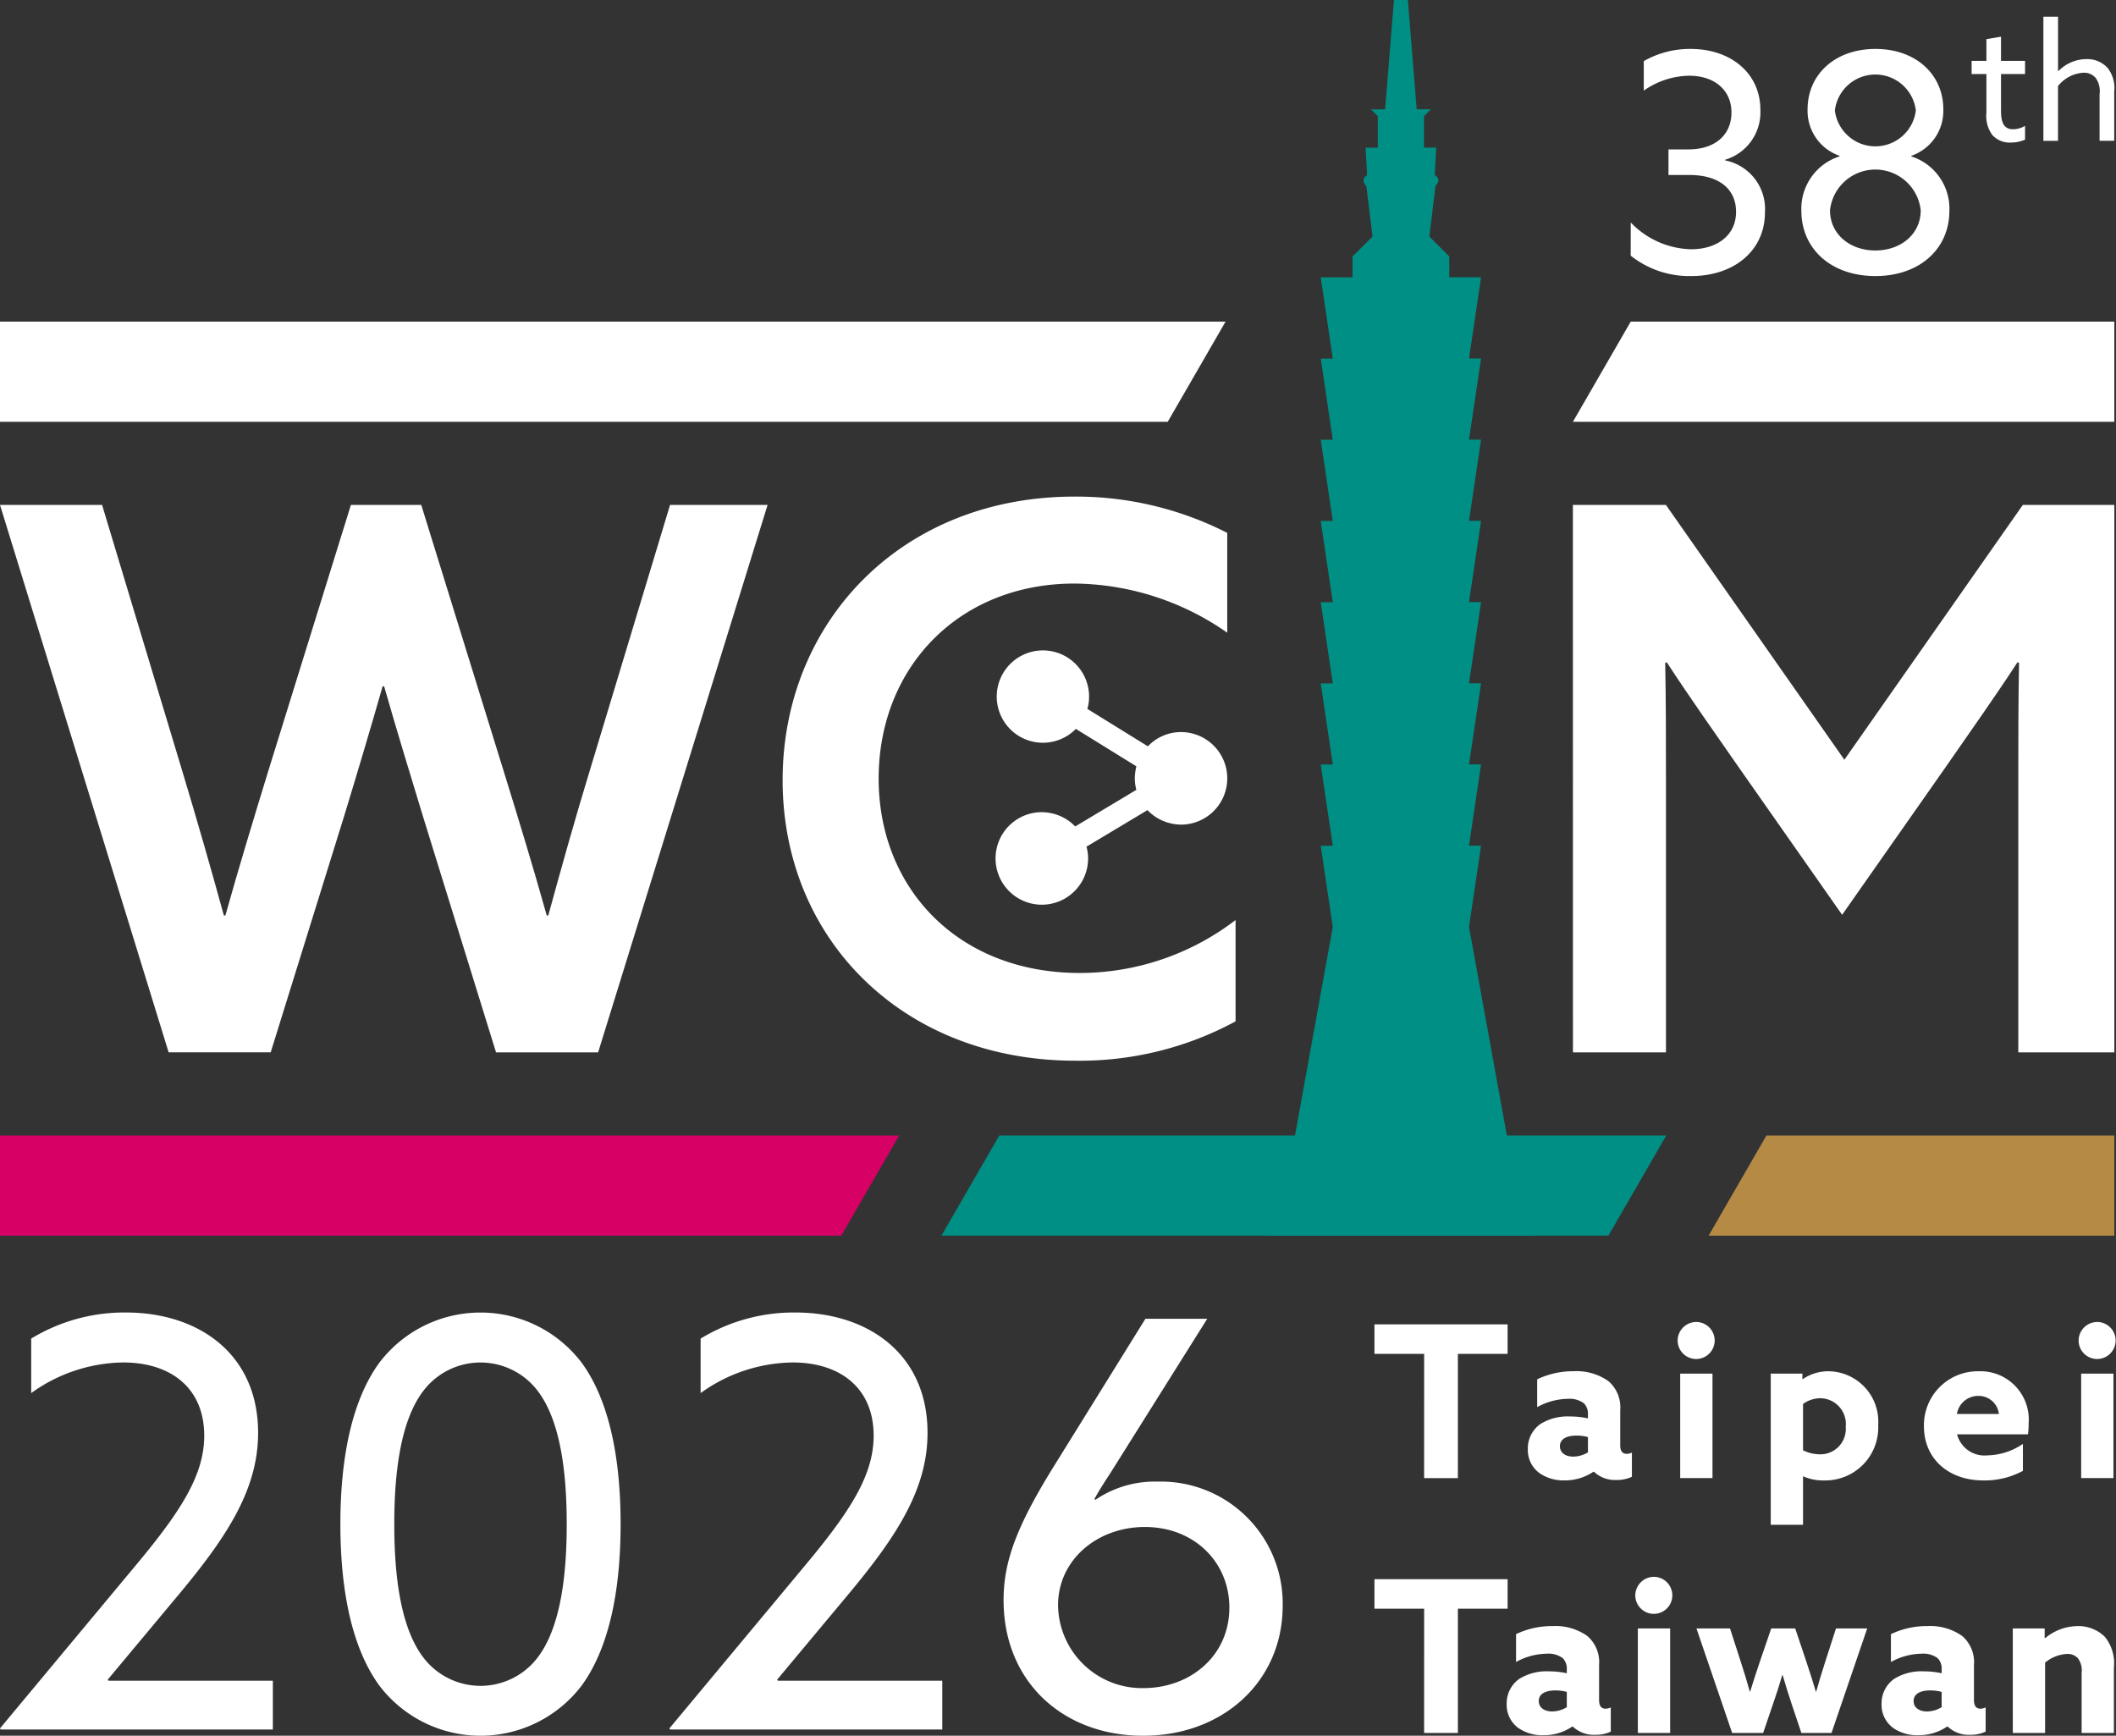
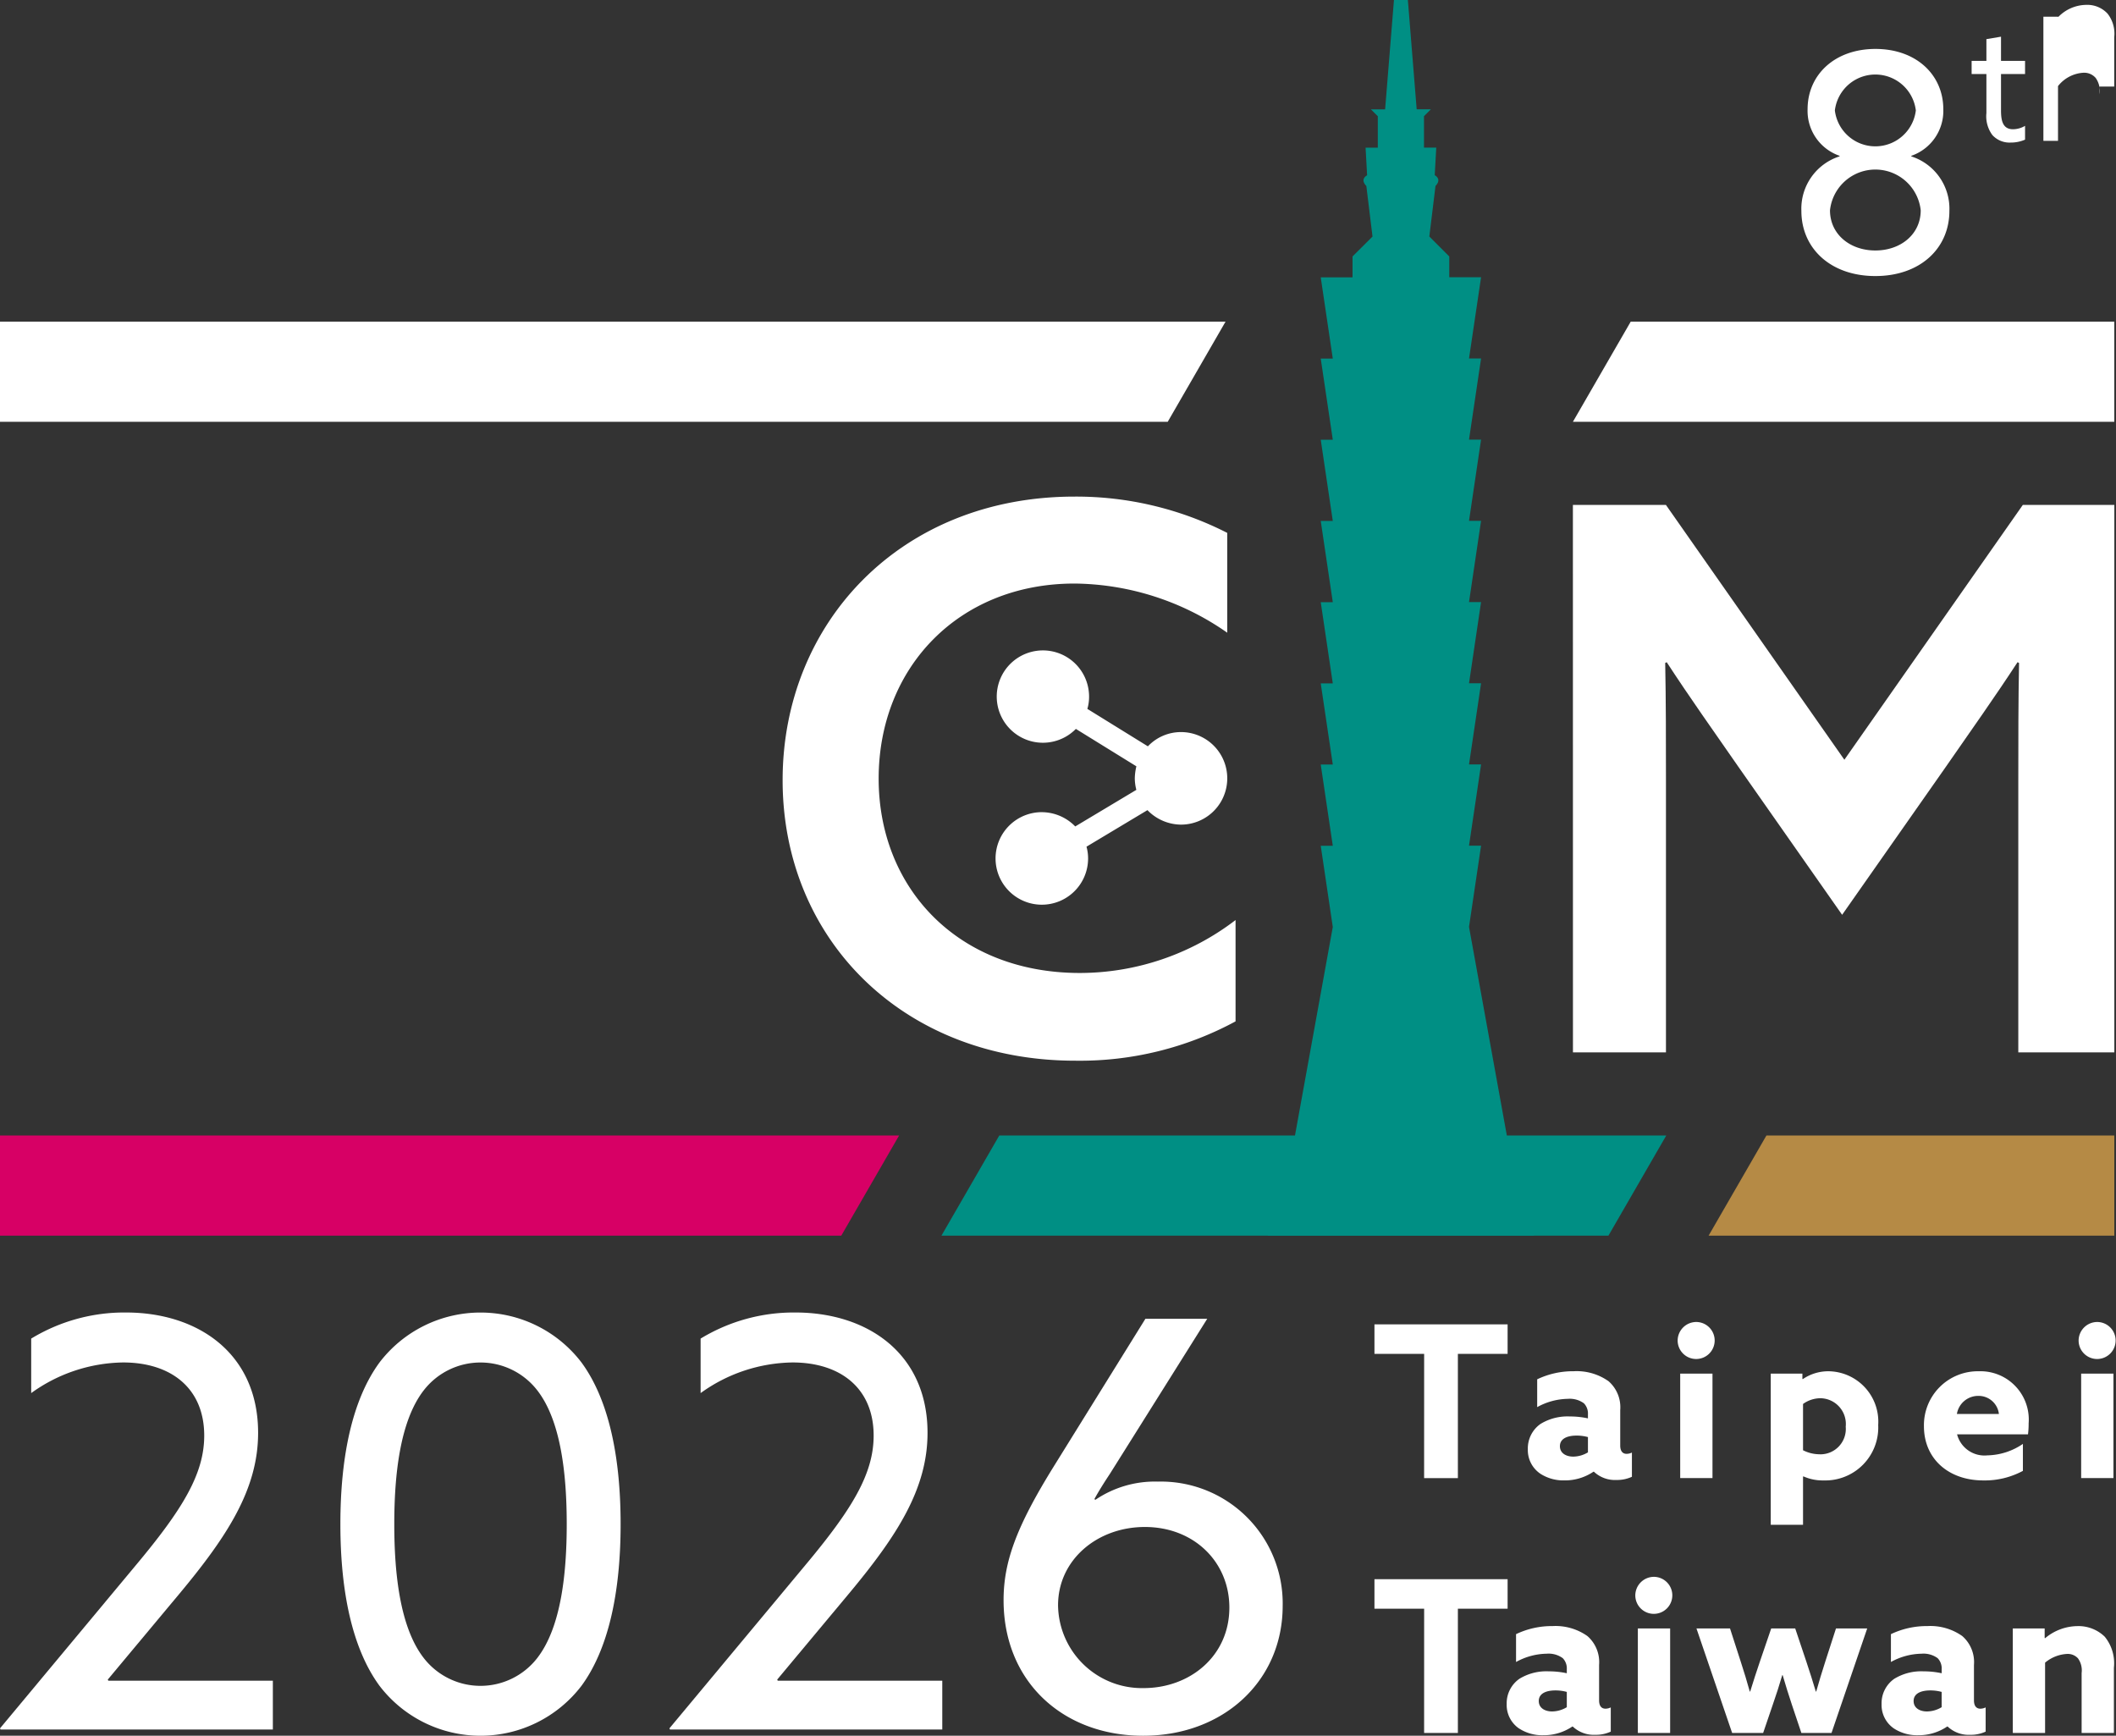
<svg xmlns="http://www.w3.org/2000/svg" width="205.794" height="168.808" viewBox="0 0 205.794 168.808">
  <rect x="0" y="0" width="205.794" height="168.808" fill="#333333" stroke="none" />
  <defs>
    <clipPath id="clip-path">
      <rect id="Rectangle_411" data-name="Rectangle 411" width="205.794" height="168.808" fill="none" />
    </clipPath>
    <clipPath id="clip-path-2">
      <path id="Path_293" data-name="Path 293" d="M459.36,0,458.5,10.633h-1.382l.671.67v3.055H456.6l.149,2.683c-.746.448-.075,1.044-.075,1.044l.6,4.919L455.33,24.94v2.033h-3.091l1.172,7.9h-1.172l1.172,7.891h-1.172l1.172,7.9h-1.172l1.172,7.9h-1.172l1.172,7.9h-1.172l1.172,7.891h-1.172l1.172,7.9h-1.172l1.172,7.9-3.8,20.957-2.516,9.076h25.881L470.46,111.1l-3.8-20.957,1.172-7.9h-1.172l1.172-7.9h-1.172l1.172-7.891h-1.172l1.172-7.9h-1.172l1.172-7.9h-1.172l1.172-7.9h-1.172l1.172-7.891h-1.172l1.172-7.9h-3.092V24.94L462.8,23l.6-4.919s.671-.6-.075-1.044l.149-2.683h-1.194V11.3l.67-.67H461.57L460.713,0Z" transform="translate(-447.096 0.001)" fill="none" />
    </clipPath>
    <linearGradient id="linear-gradient" x1="-4.764" y1="1.405" x2="-4.754" y2="1.405" gradientUnits="objectBoundingBox">
      <stop offset="0" stop-color="#fff" />
      <stop offset="0.147" stop-color="#fbfdfd" />
      <stop offset="0.275" stop-color="#f0f8f8" />
      <stop offset="0.397" stop-color="#def0ef" />
      <stop offset="0.514" stop-color="#c5e5e3" />
      <stop offset="0.629" stop-color="#a4d7d3" />
      <stop offset="0.741" stop-color="#7cc5c0" />
      <stop offset="0.851" stop-color="#4db0a9" />
      <stop offset="0.957" stop-color="#17998f" />
      <stop offset="1" stop-color="#008f84" />
    </linearGradient>
    <clipPath id="clip-path-3">
      <path id="Path_294" data-name="Path 294" d="M337.613,400.41l-5.625,9.742h64.869l5.625-9.742Z" transform="translate(-331.988 -400.41)" fill="none" />
    </clipPath>
    <linearGradient id="linear-gradient-2" x1="-1.299" y1="5.992" x2="-1.295" y2="5.992" gradientUnits="objectBoundingBox">
      <stop offset="0" stop-color="#fff" />
      <stop offset="0.144" stop-color="#fbfdfd" />
      <stop offset="0.27" stop-color="#f0f8f8" />
      <stop offset="0.39" stop-color="#def0ef" />
      <stop offset="0.505" stop-color="#c5e5e3" />
      <stop offset="0.617" stop-color="#a4d7d3" />
      <stop offset="0.727" stop-color="#7cc5c0" />
      <stop offset="0.835" stop-color="#4db0a9" />
      <stop offset="0.939" stop-color="#17998f" />
      <stop offset="0.981" stop-color="#008f84" />
      <stop offset="1" stop-color="#008f84" />
    </linearGradient>
  </defs>
  <g id="footer-logo" transform="translate(0 0.001)">
    <g id="Group_777" data-name="Group 777" transform="translate(0 -0.001)">
      <g id="Group_776" data-name="Group 776" clip-path="url(#clip-path)">
-         <path id="Path_289" data-name="Path 289" d="M0,178.049H9.928l7.8,25.886c1.4,4.633,2.794,9.487,4.045,14.046h.147c1.25-4.486,2.795-9.56,4.192-14.12l8.016-25.813h6.839l8.016,25.886c1.618,5.221,2.868,9.34,4.192,14.046h.147c1.25-4.559,2.648-9.56,4.045-14.12l7.8-25.813h9.487L58.171,231.292H48.243l-7.06-22.8c-1.324-4.339-2.648-8.678-3.824-12.8h-.147c-1.177,4.118-2.427,8.31-3.751,12.649l-7.134,22.945H16.4Z" transform="translate(0 -128.944)" fill="#fff" />
        <path id="Path_290" data-name="Path 290" d="M304.37,175.115a32.33,32.33,0,0,1,14.855,3.53v9.707a26.29,26.29,0,0,0-14.855-4.78c-11.252,0-19.047,8.163-19.047,18.973,0,10.663,7.722,18.9,19.562,18.9a24.944,24.944,0,0,0,15.149-5.148v9.855a31.8,31.8,0,0,1-15.591,3.824c-16.694,0-28.46-11.767-28.46-27.283,0-15.3,11.473-27.578,28.387-27.578" transform="translate(-199.868 -126.819)" fill="#fff" />
        <path id="Path_291" data-name="Path 291" d="M554.664,178.049h9.046l17.356,24.783,17.356-24.783h8.9v53.243h-9.34V204.965c0-4.045,0-7.869.073-11.546l-.147-.073c-2.206,3.383-4.559,6.692-7.06,10.3l-10,14.267-10-14.267c-2.5-3.6-4.854-6.913-7.06-10.3l-.147.073c.074,3.677.074,7.5.074,11.546v26.327h-9.046Z" transform="translate(-401.69 -128.944)" fill="#fff" />
        <path id="Path_292" data-name="Path 292" d="M355.6,245.084a4.559,4.559,0,0,1,3.223,1.387l5.943-3.558a4.526,4.526,0,0,1-.151-1.135,5.418,5.418,0,0,1,.154-1.155l-5.885-3.638a4.49,4.49,0,1,1,1.284-3.106,4.056,4.056,0,0,1-.167,1.159l5.887,3.642a4.421,4.421,0,0,1,3.247-1.386,4.5,4.5,0,0,1-.055,9,4.582,4.582,0,0,1-3.234-1.409l-5.929,3.555a4.255,4.255,0,0,1,.156,1.172,4.5,4.5,0,1,1-4.473-4.53" transform="translate(-254.249 -166.096)" fill="#fff" />
      </g>
    </g>
    <g id="Group_779" data-name="Group 779" transform="translate(123.307 -0.001)">
      <g id="Group_778" data-name="Group 778" transform="translate(0 0)" clip-path="url(#clip-path-2)">
        <rect id="Rectangle_412" data-name="Rectangle 412" width="25.881" height="120.174" transform="translate(0 0)" fill="url(#linear-gradient)" />
      </g>
    </g>
    <g id="Group_781" data-name="Group 781" transform="translate(91.561 110.431)">
      <g id="Group_780" data-name="Group 780" clip-path="url(#clip-path-3)">
        <rect id="Rectangle_413" data-name="Rectangle 413" width="70.493" height="9.742" fill="url(#linear-gradient-2)" />
      </g>
    </g>
    <g id="Group_783" data-name="Group 783" transform="translate(0 -0.001)">
      <g id="Group_782" data-name="Group 782" clip-path="url(#clip-path)">
        <path id="Path_295" data-name="Path 295" d="M641.975,400.41v9.742H602.518l5.625-9.742Z" transform="translate(-436.346 -289.979)" fill="#b58a45" />
        <path id="Path_296" data-name="Path 296" d="M87.444,400.41l-5.625,9.742H0V400.41Z" transform="translate(0 -289.979)" fill="#d70065" />
        <path id="Path_297" data-name="Path 297" d="M13.186,487.449c4.524-5.407,6.676-8.883,6.676-12.634,0-4.635-3.255-7.117-7.89-7.117a15.6,15.6,0,0,0-8.938,2.979v-5.3a17.426,17.426,0,0,1,9.214-2.538c7.062,0,12.855,4.027,12.855,11.7,0,5.462-2.979,10.042-7.669,15.669l-6.952,8.331.055.111h16v4.744H.055L0,503.283Z" transform="translate(0 -335.193)" fill="#fff" />
        <path id="Path_298" data-name="Path 298" d="M123.838,499.146c-2.593-3.531-3.807-8.993-3.807-15.724s1.214-12.193,3.807-15.724a12.36,12.36,0,0,1,19.641,0c2.593,3.531,3.807,8.993,3.807,15.724s-1.214,12.193-3.807,15.724a12.36,12.36,0,0,1-19.641,0m15.338-2.7c2.317-2.98,2.869-8.221,2.869-13.021s-.552-10.041-2.869-13.02a6.982,6.982,0,0,0-11.034,0c-2.317,2.979-2.869,8.22-2.869,13.02s.552,10.041,2.869,13.021a6.982,6.982,0,0,0,11.034,0" transform="translate(-86.927 -335.193)" fill="#fff" />
        <path id="Path_299" data-name="Path 299" d="M249.247,487.449c4.524-5.407,6.676-8.883,6.676-12.634,0-4.635-3.255-7.117-7.89-7.117a15.6,15.6,0,0,0-8.938,2.979v-5.3a17.426,17.426,0,0,1,9.214-2.538c7.062,0,12.855,4.027,12.855,11.7,0,5.462-2.979,10.042-7.669,15.669l-6.952,8.331.055.111h16v4.744H236.116l-.055-.111Z" transform="translate(-170.956 -335.193)" fill="#fff" />
        <path id="Path_300" data-name="Path 300" d="M373.7,465.042l-9.49,15.117c-.552.828-1.1,1.71-1.49,2.428l.11.055a10.3,10.3,0,0,1,6.069-1.765,11.852,11.852,0,0,1,12.138,12.082c0,7.283-5.738,12.635-13.572,12.635-7.779,0-13.572-5.242-13.572-13.186,0-3.752,1.269-7.172,4.855-12.965l8.938-14.4Zm-6.179,35.917c4.469,0,8.331-3.089,8.331-7.834,0-4.414-3.421-7.834-8.22-7.834-4.634,0-8.441,3.2-8.441,7.613a8.159,8.159,0,0,0,8.331,8.055" transform="translate(-256.289 -336.785)" fill="#fff" />
        <path id="Path_301" data-name="Path 301" d="M489.519,469.868h-4.833V467h12.95v2.871H492.8v12.083h-3.284Z" transform="translate(-351.012 -338.201)" fill="#fff" />
        <path id="Path_302" data-name="Path 302" d="M539.981,493.5a2.77,2.77,0,0,1-1.2-2.375,2.9,2.9,0,0,1,1.239-2.458,5.021,5.021,0,0,1,2.85-.723,8.149,8.149,0,0,1,1.756.186v-.392a1.433,1.433,0,0,0-.392-1.074,2.339,2.339,0,0,0-1.57-.434,6.347,6.347,0,0,0-2.974.806v-2.706a8.08,8.08,0,0,1,3.552-.785,5.365,5.365,0,0,1,3.388.971,3.361,3.361,0,0,1,1.136,2.809v3.449c0,.475.186.805.62.805a1.186,1.186,0,0,0,.516-.124v2.355a3.416,3.416,0,0,1-1.508.31,2.972,2.972,0,0,1-2.189-.805h-.041a4.947,4.947,0,0,1-2.83.847,4.134,4.134,0,0,1-2.355-.661m4.647-2.065v-1.487a4.131,4.131,0,0,0-1.115-.145c-.806,0-1.611.248-1.611,1.033,0,.661.578,1.012,1.3,1.012a2.821,2.821,0,0,0,1.425-.413" transform="translate(-390.189 -350.187)" fill="#fff" />
        <path id="Path_303" data-name="Path 303" d="M593.423,466.173a1.8,1.8,0,1,1-1.818,1.8,1.816,1.816,0,0,1,1.818-1.8m-1.57,5.019h3.14v10.162h-3.14Z" transform="translate(-428.443 -337.604)" fill="#fff" />
        <path id="Path_304" data-name="Path 304" d="M627.573,498.481h-3.14V483.775h3.078v.516l.041.021a4.392,4.392,0,0,1,2.52-.764,4.9,4.9,0,0,1,4.812,5.225,5.152,5.152,0,0,1-5.308,5.391,4.578,4.578,0,0,1-1.962-.392l-.041.02Zm1.611-6.857a2.467,2.467,0,0,0,2.541-2.685,2.508,2.508,0,0,0-2.458-2.768,2.917,2.917,0,0,0-1.694.558v4.5a3.557,3.557,0,0,0,1.611.392" transform="translate(-452.217 -350.187)" fill="#fff" />
        <path id="Path_305" data-name="Path 305" d="M681.677,489.682a2.753,2.753,0,0,0,2.954,2.045,6.323,6.323,0,0,0,3.449-1.115v2.623a7.8,7.8,0,0,1-3.862.929c-3.346,0-5.763-2.086-5.763-5.267a5.241,5.241,0,0,1,5.329-5.349,4.7,4.7,0,0,1,4.854,5.06,8.446,8.446,0,0,1-.062,1.074Zm-.02-1.983h4.089a1.985,1.985,0,0,0-2-1.756,2.1,2.1,0,0,0-2.086,1.756" transform="translate(-491.34 -350.187)" fill="#fff" />
        <path id="Path_306" data-name="Path 306" d="M734.818,466.173a1.8,1.8,0,1,1-1.818,1.8,1.816,1.816,0,0,1,1.818-1.8m-1.57,5.019h3.14v10.162h-3.14Z" transform="translate(-530.842 -337.604)" fill="#fff" />
        <path id="Path_307" data-name="Path 307" d="M489.519,559.738h-4.833v-2.871h12.95v2.871H492.8v12.083h-3.284Z" transform="translate(-351.012 -403.286)" fill="#fff" />
        <path id="Path_308" data-name="Path 308" d="M532.522,583.373a2.77,2.77,0,0,1-1.2-2.375,2.9,2.9,0,0,1,1.24-2.458,5.021,5.021,0,0,1,2.85-.723,8.149,8.149,0,0,1,1.756.186v-.393a1.433,1.433,0,0,0-.392-1.074,2.337,2.337,0,0,0-1.57-.434,6.346,6.346,0,0,0-2.974.806V574.2a8.077,8.077,0,0,1,3.552-.785,5.366,5.366,0,0,1,3.388.971,3.361,3.361,0,0,1,1.136,2.809v3.449c0,.475.186.805.62.805a1.186,1.186,0,0,0,.516-.124v2.354a3.415,3.415,0,0,1-1.508.31,2.973,2.973,0,0,1-2.189-.805h-.041a4.947,4.947,0,0,1-2.83.847,4.134,4.134,0,0,1-2.355-.661m4.647-2.065v-1.487a4.131,4.131,0,0,0-1.115-.145c-.806,0-1.611.248-1.611,1.033,0,.661.578,1.012,1.3,1.012a2.821,2.821,0,0,0,1.425-.413" transform="translate(-384.787 -415.272)" fill="#fff" />
        <path id="Path_309" data-name="Path 309" d="M578.5,556.043a1.8,1.8,0,1,1-1.818,1.8,1.816,1.816,0,0,1,1.818-1.8m-1.57,5.019h3.14v10.162h-3.14Z" transform="translate(-417.639 -402.689)" fill="#fff" />
        <path id="Path_310" data-name="Path 310" d="M598.236,574.242H601.5l1.033,3.2c.33,1.012.62,1.962.888,2.933h.041c.289-.95.62-1.962.95-2.933l1.094-3.2h2.334l1.074,3.2c.351,1.053.64,1.962.929,2.933h.041c.269-.971.558-1.9.888-2.933l1.033-3.2h3.036l-3.47,10.162h-2.933l-.909-2.706c-.33-.992-.64-1.983-.909-2.912h-.041c-.269.929-.578,1.88-.929,2.891l-.929,2.727h-3.016Z" transform="translate(-433.245 -415.868)" fill="#fff" />
        <path id="Path_311" data-name="Path 311" d="M664.72,583.373a2.77,2.77,0,0,1-1.2-2.375,2.9,2.9,0,0,1,1.239-2.458,5.021,5.021,0,0,1,2.85-.723,8.148,8.148,0,0,1,1.756.186v-.393a1.433,1.433,0,0,0-.392-1.074,2.337,2.337,0,0,0-1.57-.434,6.346,6.346,0,0,0-2.974.806V574.2a8.077,8.077,0,0,1,3.552-.785,5.366,5.366,0,0,1,3.388.971,3.361,3.361,0,0,1,1.136,2.809v3.449c0,.475.186.805.62.805a1.186,1.186,0,0,0,.516-.124v2.354a3.414,3.414,0,0,1-1.508.31,2.973,2.973,0,0,1-2.189-.805H669.9a4.947,4.947,0,0,1-2.83.847,4.134,4.134,0,0,1-2.355-.661m4.647-2.065v-1.487a4.131,4.131,0,0,0-1.115-.145c-.806,0-1.611.248-1.611,1.033,0,.661.578,1.012,1.3,1.012a2.821,2.821,0,0,0,1.425-.413" transform="translate(-480.525 -415.272)" fill="#fff" />
        <path id="Path_312" data-name="Path 312" d="M709.784,573.645h3.1v.929l.042.021a4.976,4.976,0,0,1,3.14-1.177,3.66,3.66,0,0,1,2.664,1.033,4.086,4.086,0,0,1,.888,3.016v6.341h-3.139v-5.825a2.012,2.012,0,0,0-.351-1.425,1.345,1.345,0,0,0-1.074-.434,3.623,3.623,0,0,0-2.128.847v6.837h-3.14Z" transform="translate(-514.028 -415.272)" fill="#fff" />
-         <path id="Path_313" data-name="Path 313" d="M575.058,34.132a8.4,8.4,0,0,0,5.862,2.606c2.546,0,4.382-1.362,4.382-3.642,0-2.1-1.51-3.583-4.56-3.583h-2.013V27.026h1.925c2.694,0,4.2-1.48,4.2-3.582,0-2.221-1.688-3.583-4.116-3.583a7.854,7.854,0,0,0-4.412,1.451V18.439a9.05,9.05,0,0,1,4.56-1.184c3.908,0,6.78,2.369,6.78,5.922a4.811,4.811,0,0,1-3.434,4.856v.059a4.82,4.82,0,0,1,3.879,5.063c0,3.73-3.02,6.188-7.165,6.188a9.163,9.163,0,0,1-5.892-1.984Z" transform="translate(-416.459 -12.496)" fill="#fff" />
        <path id="Path_314" data-name="Path 314" d="M638.979,27.707v-.059a4.621,4.621,0,0,1-3.109-4.53c0-3.346,2.635-5.863,6.6-5.863s6.6,2.517,6.6,5.863a4.621,4.621,0,0,1-3.109,4.53v.059a5.345,5.345,0,0,1,3.7,5.3c0,3.642-2.843,6.336-7.2,6.336s-7.195-2.695-7.195-6.336a5.345,5.345,0,0,1,3.7-5.3m3.494,9.149c2.458,0,4.412-1.569,4.412-3.908a4.437,4.437,0,0,0-8.823,0c0,2.339,1.954,3.908,4.411,3.908m3.938-13.62a3.966,3.966,0,0,0-7.875,0,3.966,3.966,0,0,0,7.875,0" transform="translate(-460.071 -12.496)" fill="#fff" />
        <path id="Path_315" data-name="Path 315" d="M696.707,20.361v-3.79H695.27V15.291h1.437V13.175l1.421-.237v2.353h2.338v1.279h-2.338v3.522c0,.964.142,1.848,1.169,1.848a2.35,2.35,0,0,0,1.169-.332v1.343a3.46,3.46,0,0,1-1.406.284,2.257,2.257,0,0,1-1.769-.726,3.065,3.065,0,0,1-.584-2.148" transform="translate(-503.517 -9.37)" fill="#fff" />
-         <path id="Path_316" data-name="Path 316" d="M720.575,5.895H722V11.17l.032.016a3.852,3.852,0,0,1,2.716-1.169,2.689,2.689,0,0,1,2.069.853,3.148,3.148,0,0,1,.648,2.29v4.8H726.04V13.428a2.2,2.2,0,0,0-.379-1.579,1.477,1.477,0,0,0-1.184-.506,3.392,3.392,0,0,0-2.48,1.3v5.322h-1.421Z" transform="translate(-521.843 -4.269)" fill="#fff" />
+         <path id="Path_316" data-name="Path 316" d="M720.575,5.895H722l.032.016a3.852,3.852,0,0,1,2.716-1.169,2.689,2.689,0,0,1,2.069.853,3.148,3.148,0,0,1,.648,2.29v4.8H726.04V13.428a2.2,2.2,0,0,0-.379-1.579,1.477,1.477,0,0,0-1.184-.506,3.392,3.392,0,0,0-2.48,1.3v5.322h-1.421Z" transform="translate(-521.843 -4.269)" fill="#fff" />
        <path id="Path_317" data-name="Path 317" d="M119.193,113.417l-5.625,9.742H0v-9.742Z" transform="translate(0 -82.137)" fill="#fff" />
        <path id="Path_318" data-name="Path 318" d="M607.319,113.417v9.742H554.664l5.625-9.742Z" transform="translate(-401.69 -82.137)" fill="#fff" />
      </g>
    </g>
  </g>
</svg>